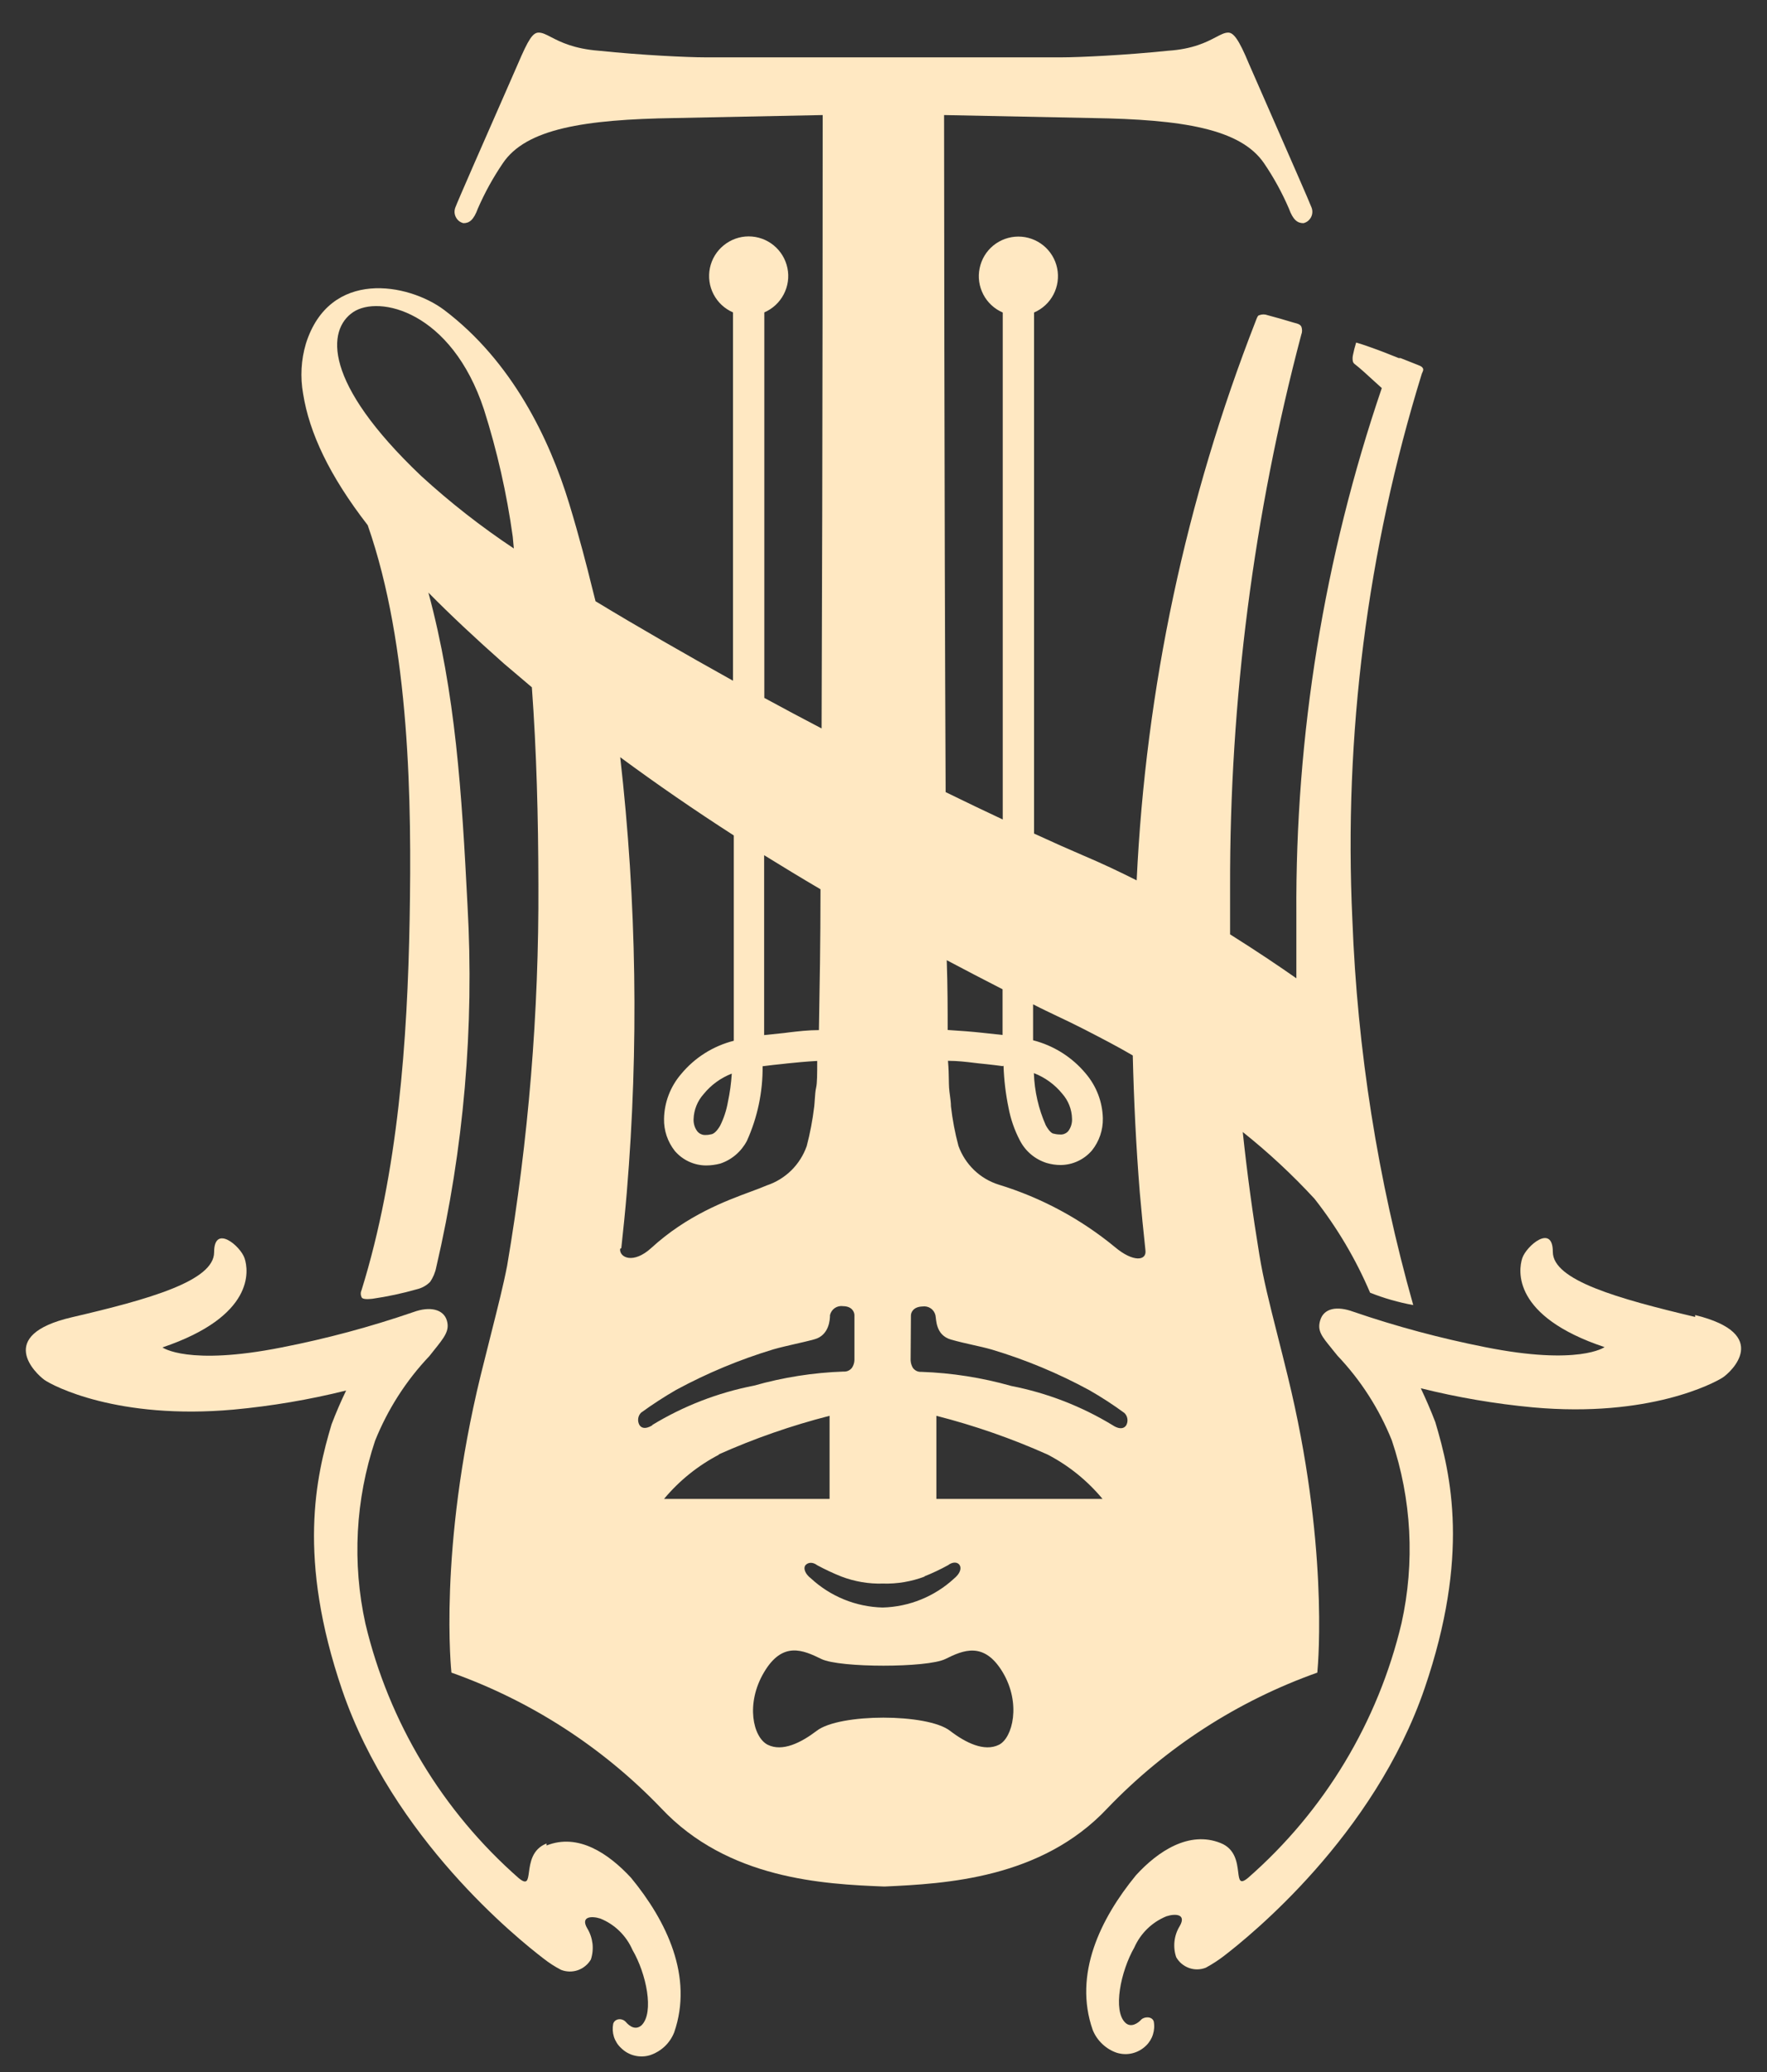
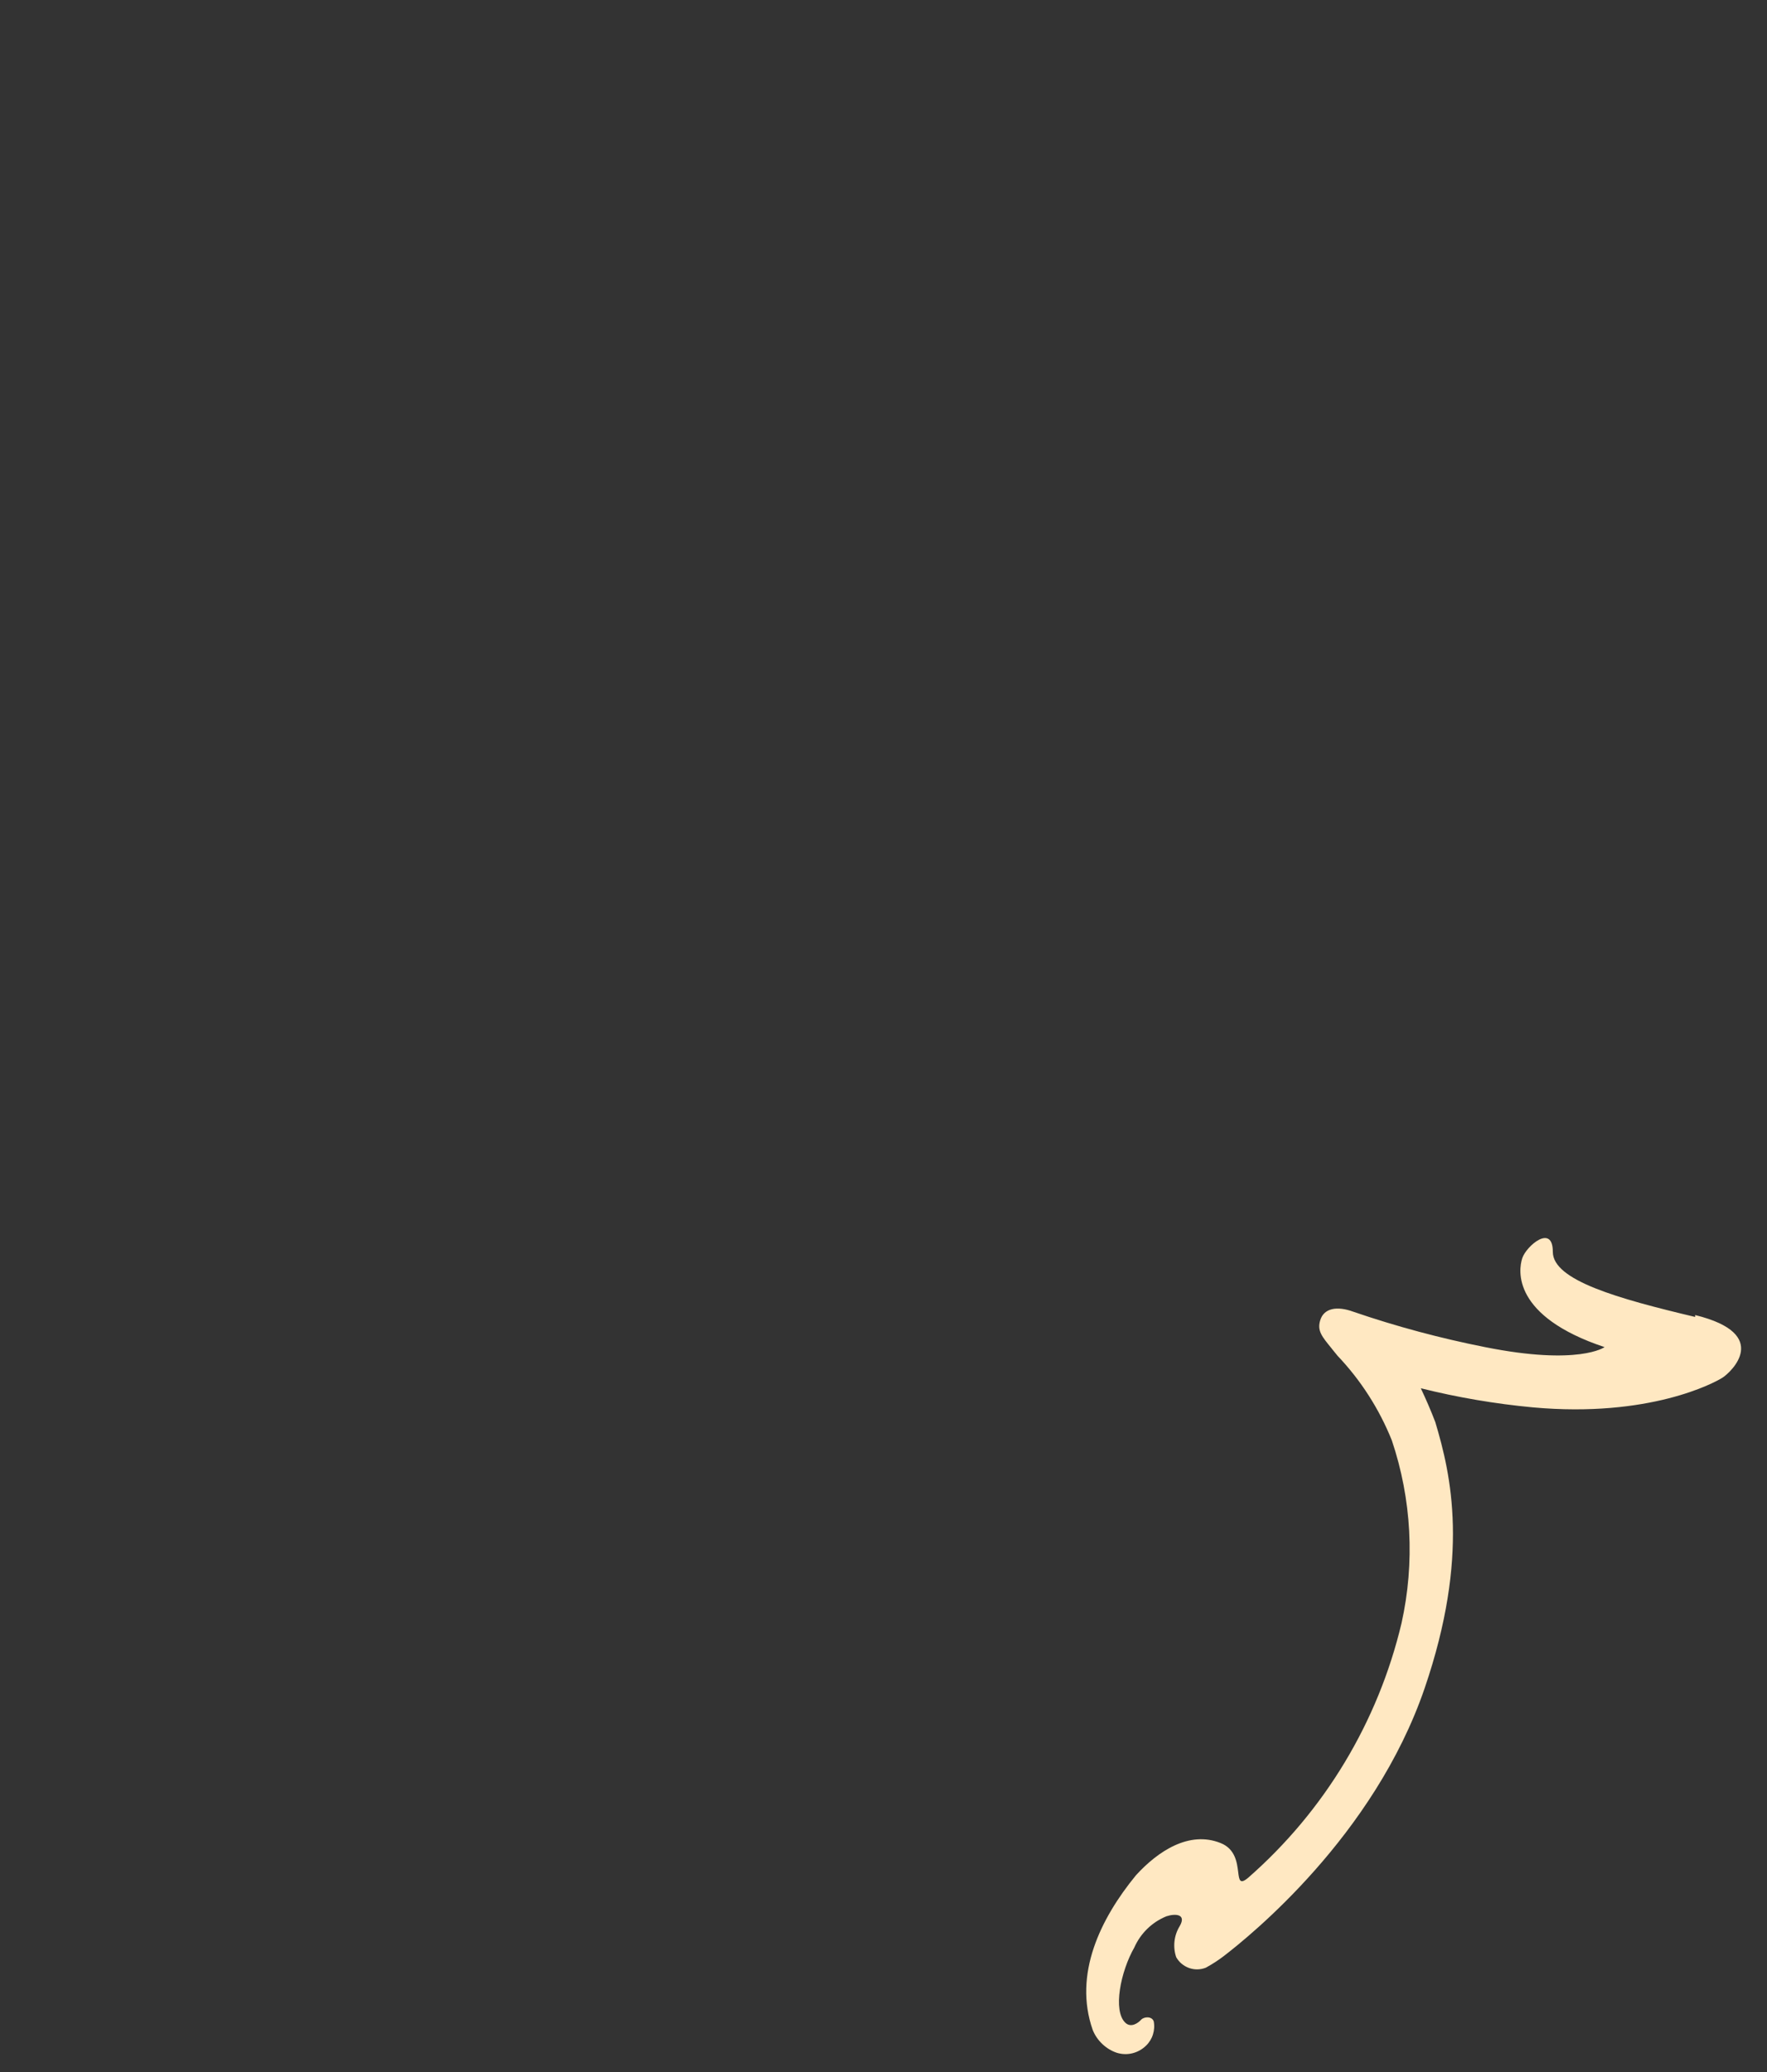
<svg xmlns="http://www.w3.org/2000/svg" width="29" height="34" viewBox="0 0 29 34" fill="none">
  <rect x="0" y="0" width="29" height="34" fill="#333333" stroke="none" />
-   <path fill-rule="evenodd" clip-rule="evenodd" d="M21.135 22.585C21.798 25.297 21.639 27.243 21.62 27.446C20.314 27.91 19.134 28.672 18.175 29.672C17.089 30.83 15.509 30.91 14.521 30.956H14.506C13.52 30.917 11.946 30.838 10.852 29.672C9.893 28.672 8.714 27.91 7.409 27.446C7.409 27.446 7.188 25.438 7.889 22.567C7.955 22.3 8.013 22.069 8.066 21.861C8.175 21.427 8.259 21.099 8.323 20.77C8.674 18.703 8.846 16.61 8.836 14.513C8.834 13.404 8.806 12.33 8.729 11.278C8.646 11.206 8.564 11.137 8.483 11.069C8.41 11.008 8.338 10.947 8.266 10.885C7.802 10.474 7.391 10.089 7.031 9.724C7.478 11.383 7.578 12.998 7.673 14.86C7.785 16.852 7.612 18.85 7.16 20.793C7.143 20.881 7.108 20.964 7.057 21.037C6.998 21.095 6.924 21.136 6.844 21.155C6.603 21.224 6.358 21.276 6.11 21.312C6.033 21.32 5.953 21.322 5.935 21.289C5.926 21.27 5.921 21.248 5.921 21.227C5.921 21.206 5.926 21.185 5.935 21.166C6.536 19.23 6.687 17.065 6.723 15.088C6.757 13.175 6.731 10.61 6.035 8.618C5.406 7.806 5.077 7.103 4.975 6.463C4.926 6.188 4.941 5.905 5.021 5.637C5.411 4.407 6.7 4.646 7.288 5.085C8.405 5.929 9.019 7.203 9.342 8.266C9.506 8.803 9.643 9.337 9.709 9.609L9.774 9.866C10.49 10.3 11.26 10.741 12.03 11.17V5.126C11.893 5.067 11.78 4.962 11.711 4.829C11.642 4.697 11.621 4.544 11.651 4.398C11.681 4.252 11.761 4.12 11.877 4.026C11.993 3.931 12.138 3.879 12.287 3.879C12.437 3.879 12.582 3.931 12.698 4.026C12.813 4.12 12.893 4.252 12.923 4.398C12.954 4.544 12.932 4.697 12.863 4.829C12.794 4.962 12.681 5.067 12.544 5.126V11.452C12.857 11.622 13.173 11.791 13.484 11.953C13.502 7.398 13.502 1.888 13.502 1.888L11.075 1.937C9.591 1.96 8.631 2.111 8.251 2.681C8.092 2.915 7.956 3.162 7.843 3.421C7.773 3.613 7.701 3.662 7.606 3.662C7.58 3.656 7.555 3.644 7.533 3.627C7.512 3.61 7.494 3.588 7.482 3.564C7.469 3.54 7.462 3.513 7.46 3.486C7.459 3.458 7.463 3.431 7.473 3.405C7.499 3.329 7.982 2.228 8.279 1.553C8.39 1.299 8.475 1.105 8.5 1.048C8.672 0.645 8.744 0.535 8.841 0.535C8.901 0.535 8.962 0.566 9.044 0.609C9.195 0.687 9.417 0.801 9.833 0.833C10.523 0.905 11.283 0.941 11.571 0.941H17.427C17.712 0.941 18.475 0.905 19.166 0.833C19.581 0.806 19.804 0.689 19.955 0.61C20.037 0.567 20.098 0.535 20.157 0.535C20.242 0.535 20.329 0.638 20.498 1.048C20.532 1.128 20.686 1.48 20.866 1.888C21.152 2.542 21.503 3.341 21.525 3.405C21.535 3.431 21.54 3.458 21.538 3.486C21.537 3.513 21.529 3.54 21.517 3.564C21.504 3.588 21.486 3.61 21.465 3.627C21.443 3.644 21.419 3.656 21.392 3.662C21.297 3.662 21.222 3.613 21.153 3.421C21.041 3.162 20.906 2.915 20.747 2.681C20.36 2.111 19.402 1.96 17.923 1.937L15.494 1.888C15.494 1.888 15.497 8.289 15.52 12.998C15.851 13.16 16.167 13.311 16.457 13.447V5.128C16.32 5.069 16.207 4.965 16.138 4.832C16.069 4.699 16.047 4.547 16.078 4.401C16.108 4.254 16.187 4.123 16.303 4.028C16.419 3.934 16.564 3.882 16.714 3.882C16.863 3.882 17.008 3.934 17.124 4.028C17.24 4.123 17.32 4.254 17.35 4.401C17.38 4.547 17.359 4.699 17.29 4.832C17.221 4.965 17.108 5.069 16.971 5.128V13.678C17.284 13.822 17.556 13.943 17.779 14.038C18.077 14.164 18.37 14.302 18.655 14.446C18.803 11.3 19.463 8.2 20.609 5.267L20.615 5.251C20.629 5.215 20.645 5.172 20.668 5.172C20.712 5.155 20.76 5.155 20.804 5.172C20.945 5.21 21.086 5.249 21.228 5.293C21.237 5.295 21.245 5.298 21.254 5.3C21.297 5.311 21.335 5.321 21.356 5.357C21.374 5.4 21.374 5.449 21.356 5.493C20.575 8.446 20.182 11.489 20.188 14.544V15.332C20.616 15.601 20.991 15.853 21.276 16.053V14.996C21.258 12.062 21.732 9.146 22.678 6.368C22.636 6.331 22.593 6.291 22.55 6.252C22.434 6.145 22.318 6.039 22.232 5.973C22.226 5.969 22.221 5.964 22.217 5.958C22.21 5.95 22.206 5.94 22.203 5.929C22.197 5.898 22.197 5.866 22.203 5.834C22.217 5.762 22.235 5.691 22.257 5.621C22.257 5.621 22.28 5.627 22.334 5.644C22.375 5.657 22.434 5.677 22.514 5.706C22.632 5.747 22.804 5.814 22.956 5.876H22.986L23.264 5.986C23.27 5.989 23.277 5.991 23.283 5.994C23.311 6.005 23.336 6.015 23.351 6.04C23.369 6.071 23.348 6.099 23.335 6.132C22.439 9.03 22.053 12.061 22.195 15.091C22.276 17.231 22.612 19.354 23.194 21.415C22.952 21.371 22.714 21.303 22.486 21.212C22.251 20.66 21.944 20.142 21.574 19.671C21.21 19.276 20.816 18.91 20.396 18.575C20.468 19.255 20.56 19.928 20.668 20.585C20.735 20.994 20.83 21.369 20.966 21.908C21.017 22.108 21.073 22.331 21.135 22.585ZM5.794 5.123C5.37 5.411 5.29 6.268 6.911 7.809C7.387 8.245 7.896 8.643 8.433 9L8.415 8.805C8.317 8.098 8.159 7.4 7.943 6.72C7.409 5.103 6.217 4.836 5.794 5.123ZM16.552 18.177C16.505 17.95 16.478 17.72 16.47 17.489L16.454 17.494C16.369 17.482 16.279 17.472 16.189 17.462C16.143 17.458 16.098 17.453 16.054 17.448C16.033 17.445 16.01 17.442 15.987 17.44C15.864 17.425 15.714 17.407 15.558 17.407C15.569 17.535 15.571 17.63 15.572 17.709C15.573 17.759 15.573 17.803 15.576 17.846C15.579 17.891 15.585 17.936 15.591 17.98C15.599 18.04 15.607 18.099 15.607 18.154C15.632 18.373 15.673 18.59 15.73 18.803C15.784 18.953 15.871 19.087 15.985 19.198C16.099 19.308 16.237 19.39 16.388 19.438C17.086 19.651 17.736 20 18.3 20.465C18.596 20.714 18.822 20.691 18.799 20.516C18.765 20.2 18.734 19.887 18.706 19.566C18.645 18.808 18.609 18.059 18.591 17.319C18.339 17.171 18.073 17.034 17.819 16.903L17.764 16.875C17.632 16.807 17.497 16.743 17.364 16.68C17.224 16.613 17.086 16.548 16.955 16.48V17.07C17.294 17.157 17.597 17.348 17.82 17.617C17.995 17.823 18.094 18.082 18.1 18.351C18.104 18.543 18.04 18.729 17.921 18.878C17.857 18.952 17.779 19.012 17.69 19.053C17.601 19.095 17.505 19.116 17.407 19.117C17.329 19.117 17.251 19.105 17.176 19.083C17.082 19.053 16.994 19.005 16.919 18.941C16.843 18.877 16.782 18.799 16.737 18.711C16.649 18.543 16.587 18.363 16.552 18.177ZM17.433 17.946C17.31 17.795 17.15 17.679 16.968 17.609C16.978 17.904 17.044 18.195 17.163 18.464C17.217 18.562 17.266 18.603 17.297 18.603C17.316 18.608 17.337 18.612 17.357 18.614C17.369 18.615 17.382 18.616 17.394 18.616C17.413 18.618 17.432 18.616 17.45 18.612C17.457 18.61 17.465 18.607 17.472 18.604C17.497 18.594 17.518 18.578 17.535 18.557C17.577 18.499 17.598 18.428 17.594 18.357C17.591 18.205 17.533 18.059 17.433 17.946ZM16.454 16.983V16.233C16.146 16.076 15.841 15.916 15.538 15.756C15.553 16.195 15.553 16.58 15.553 16.901C15.759 16.914 15.961 16.929 16.121 16.947L16.454 16.983ZM15.14 21.438C14.986 21.443 14.95 21.538 14.95 21.587L14.945 22.321C14.947 22.365 14.96 22.409 14.983 22.447C14.999 22.468 15.02 22.485 15.044 22.497C15.069 22.508 15.095 22.513 15.122 22.511C15.621 22.528 16.115 22.606 16.596 22.742C17.186 22.857 17.751 23.076 18.265 23.389C18.265 23.389 18.411 23.494 18.483 23.389C18.501 23.357 18.508 23.32 18.503 23.283C18.498 23.246 18.481 23.212 18.454 23.186C18.269 23.05 18.076 22.925 17.877 22.811C17.369 22.535 16.834 22.312 16.28 22.146C16.067 22.085 15.866 22.054 15.61 21.982C15.353 21.91 15.368 21.651 15.353 21.584C15.342 21.537 15.315 21.496 15.275 21.469C15.236 21.442 15.187 21.431 15.14 21.438ZM15.558 25.684C15.431 25.754 15.3 25.816 15.165 25.869H15.178C14.959 25.952 14.725 25.992 14.49 25.985C14.257 25.992 14.025 25.952 13.807 25.869C13.672 25.815 13.54 25.753 13.412 25.684C13.335 25.625 13.258 25.638 13.219 25.684C13.181 25.731 13.211 25.826 13.309 25.9C13.63 26.197 14.048 26.367 14.485 26.378C14.922 26.367 15.34 26.197 15.661 25.9C15.751 25.826 15.784 25.741 15.751 25.684C15.717 25.628 15.635 25.625 15.558 25.684ZM13.466 14.592C13.152 14.408 12.844 14.22 12.541 14.033V16.985L12.875 16.95C12.9 16.947 12.926 16.944 12.953 16.94C13.098 16.923 13.267 16.903 13.44 16.903L13.442 16.78C13.452 16.21 13.466 15.46 13.466 14.592ZM10.287 19.566C10.261 19.874 10.23 20.177 10.197 20.48L10.177 20.493C10.164 20.637 10.395 20.747 10.69 20.477C11.276 19.941 11.907 19.707 12.326 19.552C12.427 19.514 12.515 19.482 12.588 19.45C12.738 19.4 12.875 19.315 12.988 19.204C13.101 19.092 13.187 18.956 13.24 18.806C13.296 18.592 13.337 18.375 13.363 18.156C13.367 18.123 13.369 18.084 13.372 18.045C13.377 17.973 13.382 17.898 13.394 17.848C13.412 17.771 13.412 17.62 13.412 17.409C13.227 17.419 13.065 17.435 12.919 17.45L12.868 17.456C12.742 17.469 12.629 17.481 12.516 17.496C12.52 17.918 12.432 18.335 12.259 18.719C12.167 18.895 12.011 19.03 11.822 19.093C11.746 19.113 11.668 19.124 11.589 19.124C11.491 19.124 11.395 19.102 11.306 19.061C11.217 19.02 11.139 18.96 11.075 18.886C10.957 18.736 10.894 18.55 10.898 18.359C10.903 18.089 11.002 17.83 11.178 17.625C11.401 17.355 11.704 17.164 12.043 17.078C12.044 17.068 12.044 17.057 12.043 17.047V13.709C11.4 13.295 10.778 12.867 10.179 12.425C10.449 14.796 10.485 17.188 10.287 19.566ZM11.946 18.084C11.979 17.93 12 17.774 12.01 17.617C11.829 17.687 11.67 17.803 11.548 17.953C11.446 18.067 11.388 18.212 11.383 18.364C11.38 18.436 11.401 18.507 11.445 18.565C11.453 18.574 11.462 18.583 11.472 18.591C11.483 18.599 11.494 18.606 11.507 18.611C11.531 18.622 11.557 18.626 11.584 18.624C11.617 18.624 11.649 18.619 11.681 18.611C11.712 18.603 11.761 18.57 11.817 18.475C11.879 18.352 11.922 18.22 11.946 18.084ZM10.495 23.384C10.564 23.489 10.711 23.384 10.711 23.384H10.703C11.217 23.071 11.783 22.852 12.374 22.737C12.854 22.601 13.348 22.523 13.846 22.506C13.872 22.508 13.899 22.503 13.923 22.492C13.948 22.48 13.969 22.463 13.984 22.442C14.009 22.404 14.022 22.36 14.023 22.316V21.581C14.023 21.533 13.987 21.433 13.833 21.433C13.786 21.426 13.738 21.438 13.699 21.465C13.66 21.492 13.633 21.533 13.622 21.579C13.622 21.646 13.612 21.91 13.366 21.977C13.249 22.009 13.14 22.033 13.035 22.057C12.919 22.084 12.807 22.109 12.695 22.141C12.142 22.308 11.607 22.531 11.098 22.806C10.899 22.921 10.706 23.046 10.521 23.181C10.495 23.207 10.478 23.242 10.474 23.278C10.469 23.315 10.477 23.352 10.495 23.384ZM13.615 23.232C12.99 23.392 12.38 23.604 11.792 23.867H11.805C11.457 24.047 11.149 24.295 10.898 24.596H13.615V23.232ZM15.592 28.401C15.846 28.596 16.154 28.75 16.395 28.63C16.619 28.519 16.762 27.952 16.457 27.441C16.151 26.93 15.81 27.076 15.515 27.223C15.219 27.369 13.781 27.369 13.481 27.223C13.181 27.076 12.844 26.925 12.539 27.441C12.233 27.957 12.359 28.509 12.6 28.63C12.842 28.75 13.147 28.596 13.404 28.401C13.774 28.113 15.222 28.113 15.592 28.401ZM15.368 23.232V24.596H18.095C17.845 24.295 17.538 24.047 17.191 23.867C16.603 23.604 15.993 23.392 15.368 23.232Z" fill="#FFE8C2" />
-   <path d="M21.62 27.446C21.619 27.458 21.618 27.464 21.618 27.464L21.62 27.446L21.62 27.446Z" fill="#FFE8C2" />
  <path d="M27.821 21.61C26.553 21.309 25.485 21.009 25.485 20.542C25.485 20.074 25.051 20.444 24.984 20.644C24.917 20.845 24.817 21.599 26.334 22.105C26.334 22.105 25.913 22.413 24.373 22.105C23.641 21.96 22.919 21.767 22.213 21.525C21.941 21.425 21.726 21.466 21.667 21.666C21.616 21.836 21.692 21.928 21.856 22.128L21.856 22.129C21.885 22.164 21.917 22.203 21.952 22.247C22.334 22.649 22.636 23.12 22.843 23.636C23.168 24.602 23.223 25.639 23.002 26.634C22.617 28.256 21.737 29.717 20.483 30.814C20.347 30.927 20.337 30.849 20.321 30.717C20.302 30.564 20.273 30.337 20.031 30.242C19.517 30.037 19.004 30.375 18.642 30.773C18.059 31.485 17.615 32.396 17.933 33.308C17.968 33.396 18.022 33.475 18.091 33.54C18.159 33.605 18.241 33.655 18.331 33.685C18.414 33.71 18.502 33.713 18.586 33.692C18.67 33.671 18.747 33.628 18.809 33.567C18.861 33.517 18.901 33.453 18.922 33.384C18.944 33.315 18.949 33.241 18.935 33.169C18.906 33.082 18.776 33.089 18.727 33.143C18.678 33.197 18.562 33.279 18.47 33.192C18.259 32.994 18.393 32.347 18.616 31.957C18.719 31.724 18.909 31.539 19.145 31.444C19.292 31.397 19.474 31.408 19.363 31.603C19.316 31.679 19.286 31.764 19.276 31.853C19.266 31.942 19.275 32.032 19.304 32.116C19.351 32.199 19.426 32.261 19.515 32.293C19.604 32.325 19.702 32.323 19.79 32.288C19.891 32.233 19.988 32.171 20.08 32.101C20.509 31.772 22.55 30.131 23.382 27.7C24.121 25.536 23.818 24.208 23.556 23.335C23.485 23.149 23.405 22.964 23.318 22.78C23.923 22.931 24.54 23.036 25.161 23.094C27.069 23.266 28.134 22.693 28.27 22.606C28.407 22.519 29.087 21.89 27.821 21.579V21.61Z" fill="#FFE8C2" />
-   <path d="M8.97 30.25C8.732 30.343 8.702 30.567 8.681 30.72C8.663 30.854 8.652 30.932 8.515 30.82C7.263 29.722 6.382 28.262 5.997 26.642C5.778 25.646 5.833 24.608 6.156 23.641C6.363 23.126 6.665 22.654 7.047 22.252C7.071 22.221 7.094 22.192 7.116 22.165C7.297 21.94 7.382 21.834 7.334 21.669C7.28 21.484 7.057 21.43 6.785 21.53C6.078 21.773 5.356 21.967 4.623 22.11C3.082 22.416 2.666 22.11 2.666 22.11C4.184 21.597 4.081 20.847 4.014 20.647C3.948 20.447 3.514 20.079 3.514 20.549C3.514 21.019 2.448 21.32 1.18 21.615C-0.089 21.91 0.592 22.544 0.728 22.642C0.864 22.739 1.93 23.302 3.837 23.13C4.459 23.072 5.075 22.968 5.681 22.817C5.593 22.998 5.514 23.183 5.442 23.371C5.185 24.231 4.875 25.564 5.617 27.736C6.451 30.168 8.49 31.808 8.919 32.137C9.009 32.208 9.106 32.271 9.209 32.324C9.297 32.358 9.394 32.36 9.484 32.329C9.573 32.298 9.648 32.236 9.697 32.155C9.725 32.07 9.734 31.98 9.724 31.892C9.713 31.803 9.684 31.717 9.637 31.641C9.524 31.446 9.709 31.436 9.853 31.482C10.089 31.577 10.278 31.762 10.38 31.996C10.608 32.386 10.739 33.023 10.531 33.231C10.436 33.318 10.336 33.254 10.274 33.182C10.213 33.11 10.092 33.118 10.064 33.208C10.05 33.279 10.054 33.353 10.076 33.423C10.099 33.493 10.139 33.556 10.192 33.605C10.253 33.666 10.329 33.71 10.413 33.73C10.497 33.751 10.585 33.749 10.667 33.724C10.757 33.694 10.839 33.645 10.908 33.581C10.977 33.516 11.03 33.437 11.065 33.349C11.381 32.435 10.942 31.523 10.356 30.812C9.989 30.416 9.491 30.075 8.97 30.283V30.25Z" fill="#FFE8C2" />
</svg>